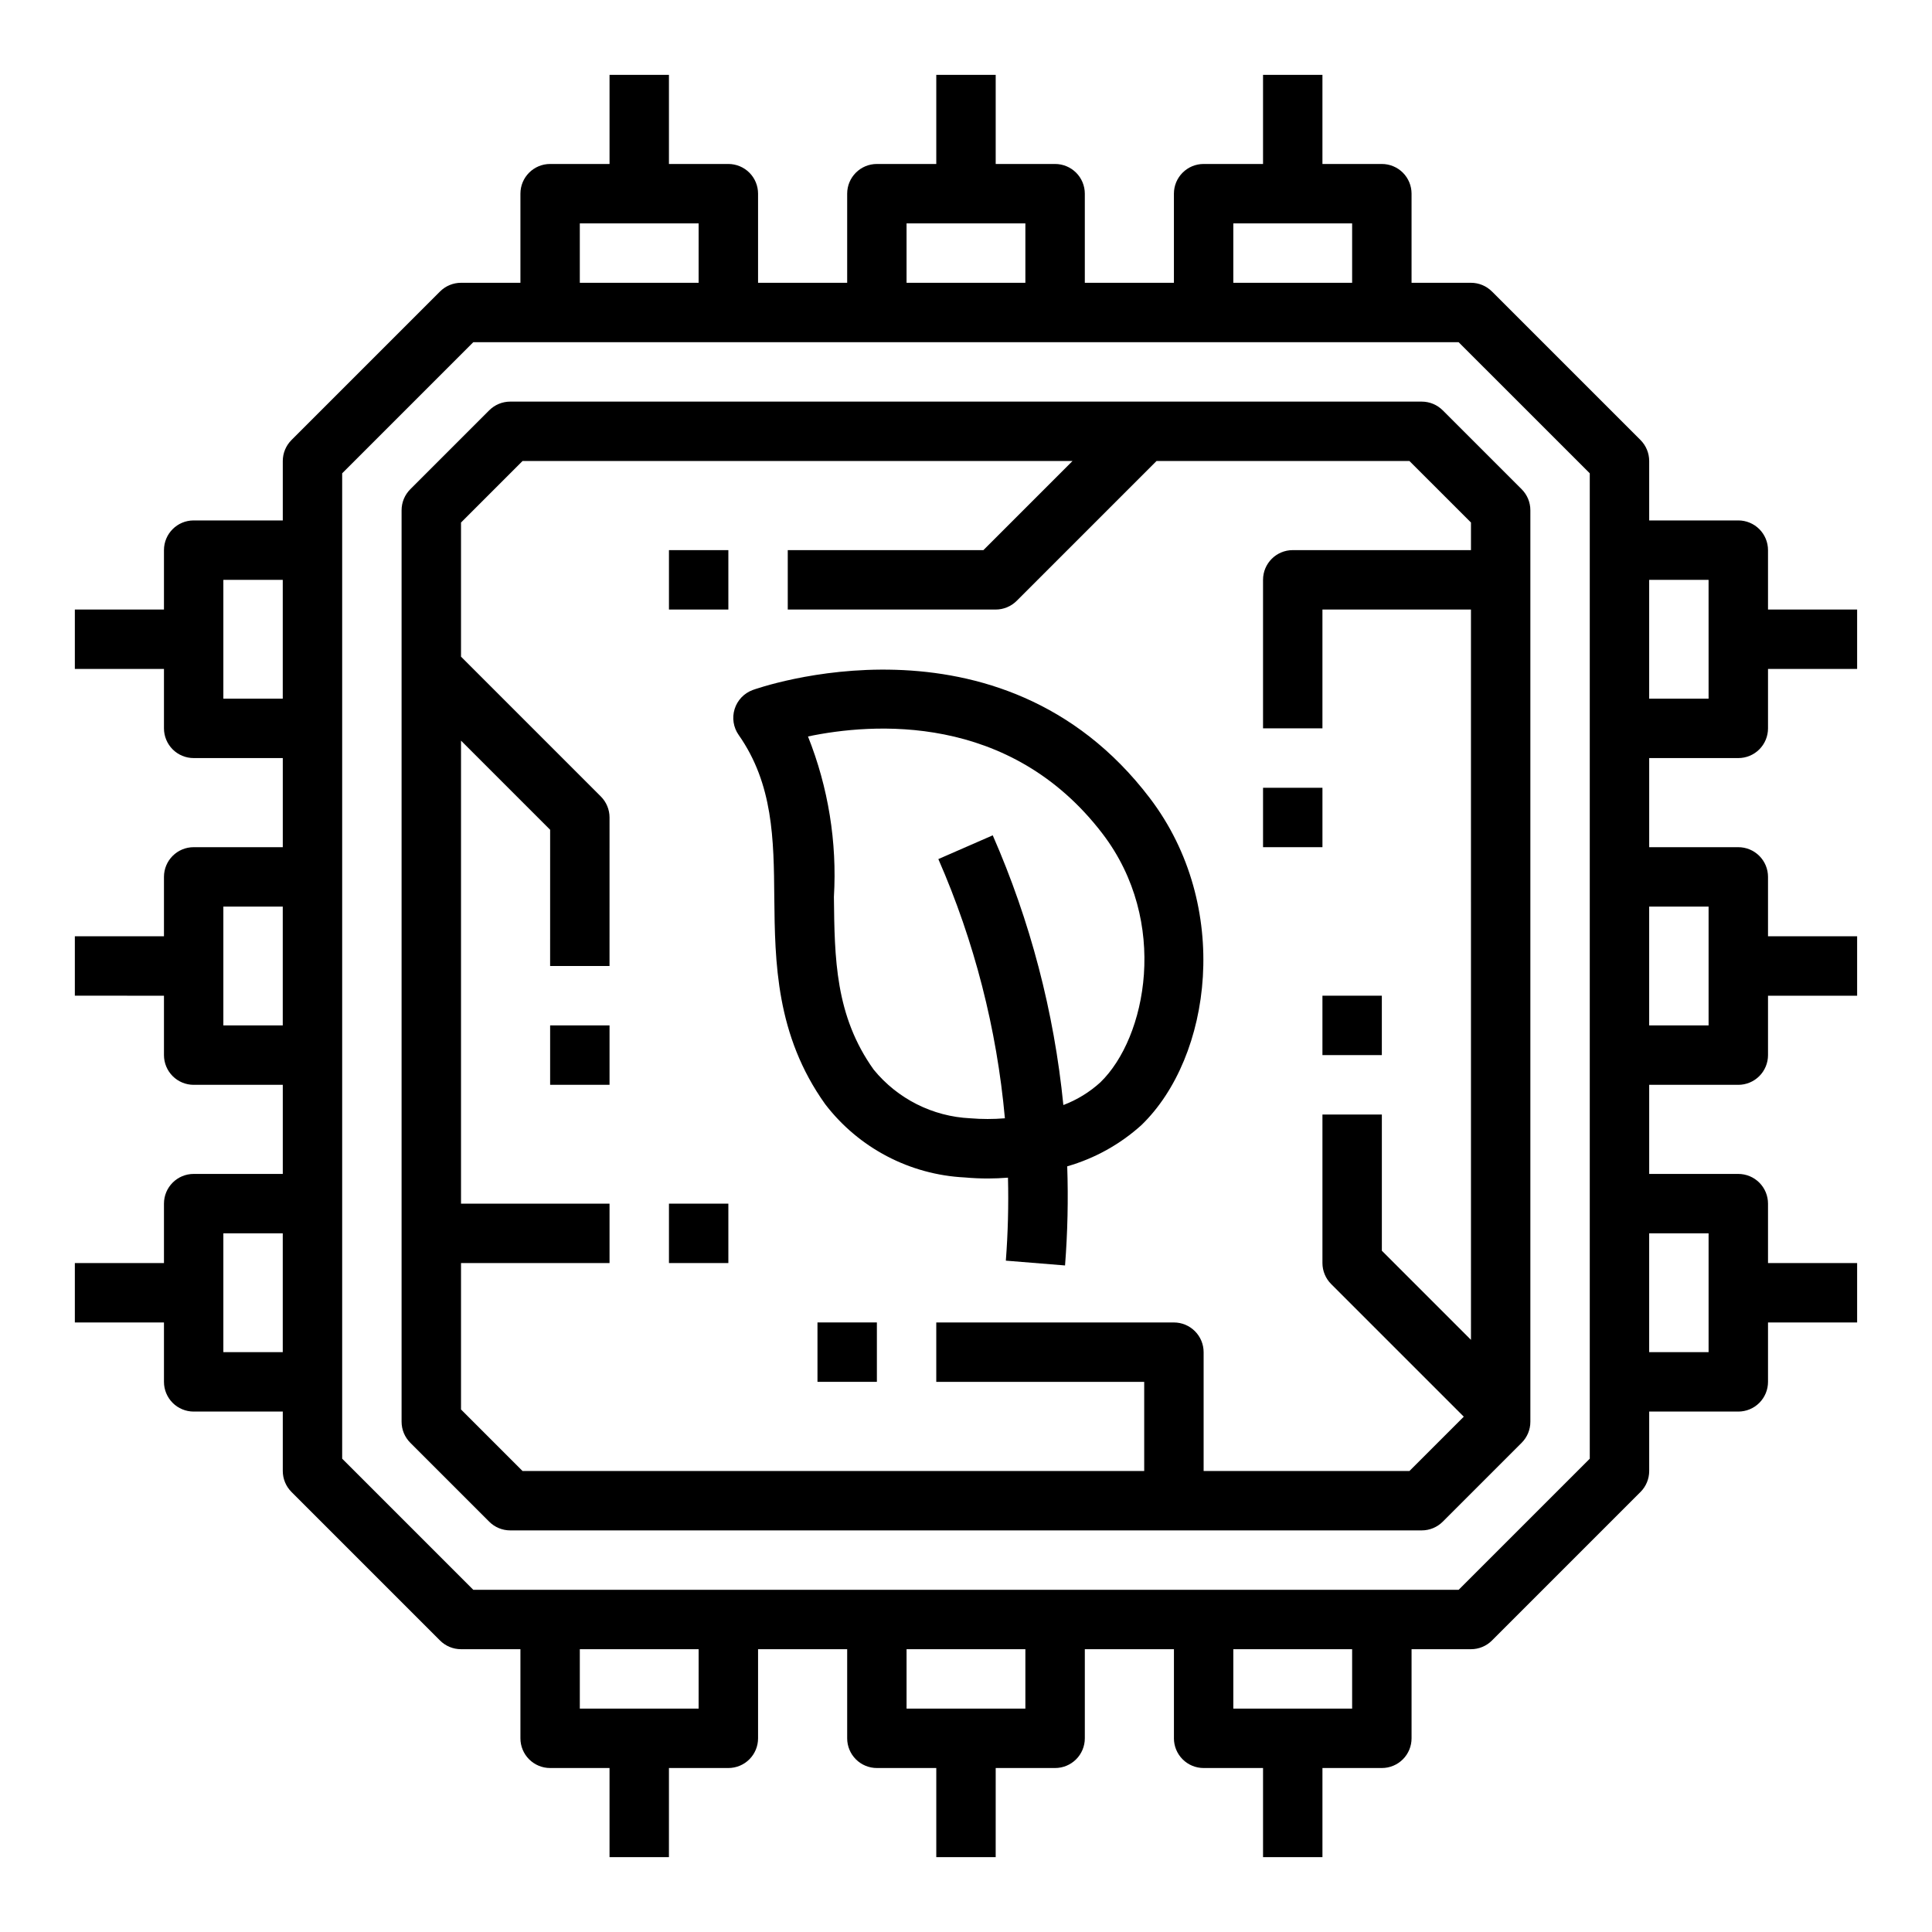
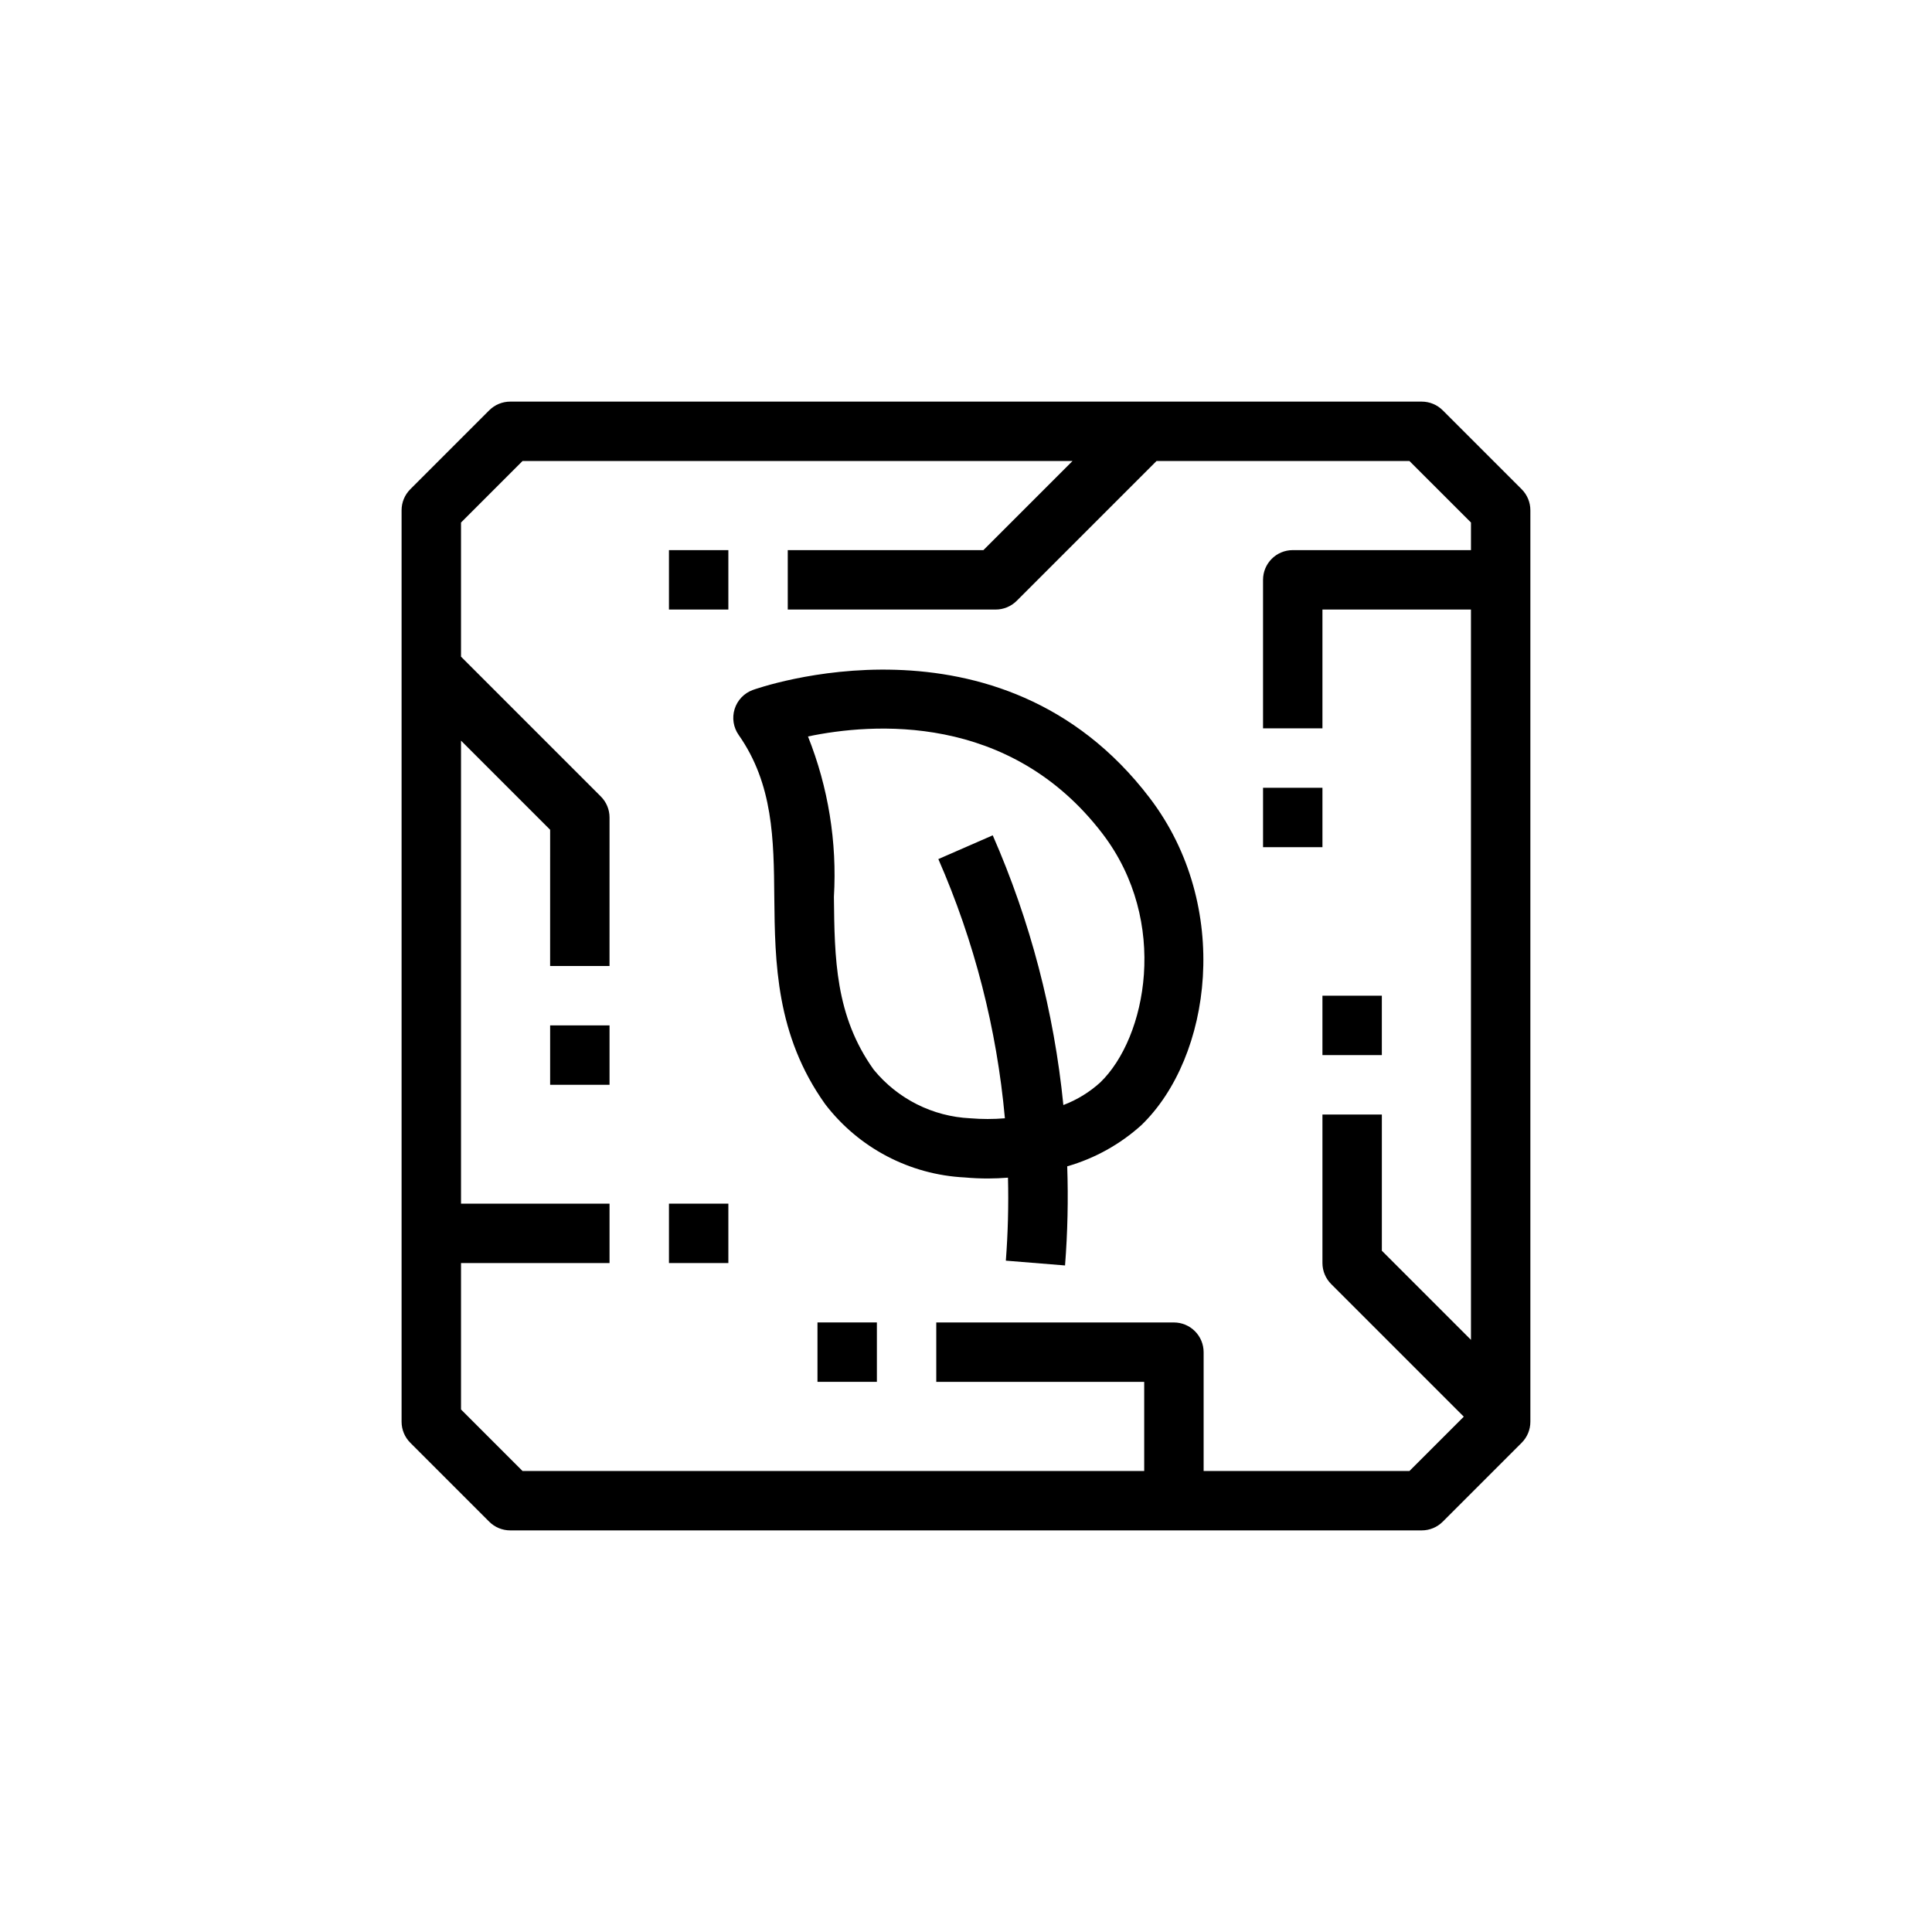
<svg xmlns="http://www.w3.org/2000/svg" fill="#000000" width="800px" height="800px" version="1.1" viewBox="144 144 512 512">
  <g>
    <path d="m343.45 326.87c-2.285 0.852-4.047 2.711-4.769 5.039-0.723 2.328-0.328 4.859 1.07 6.856 9.156 13.051 9.312 27.641 9.445 43.082 0.18 17.082 0.395 36.449 13.484 54.766 8.879 11.602 22.41 18.703 37 19.422 2.047 0.188 4.109 0.277 6.172 0.277 1.762 0 3.519-0.086 5.273-0.219v-0.004c0.184 7.336-0.008 14.68-0.566 21.996l15.688 1.273c0.684-8.738 0.875-17.508 0.578-26.27 7.309-2.098 14.039-5.84 19.68-10.941 18.594-17.973 24.066-57.992 2.164-86.703-39.73-52.16-104.56-28.816-105.22-28.574zm92.16 103.96c-2.863 2.606-6.191 4.648-9.809 6.016-2.453-24.66-8.77-48.781-18.715-71.477l-14.414 6.297c9.543 21.797 15.496 44.992 17.637 68.691-3.051 0.254-6.117 0.254-9.164 0-9.977-0.469-19.281-5.152-25.602-12.887-10.234-14.297-10.375-29.59-10.547-45.793 0.855-14.5-1.492-29.016-6.871-42.508 16.879-3.535 53.457-6.473 78.105 25.836 17.727 23.27 11.594 54.023-0.621 65.824z" />
    <path d="m526.34 252.74c-1.477-1.477-3.477-2.309-5.566-2.309h-241.56c-2.09 0-4.09 0.832-5.566 2.309l-20.914 20.914c-1.477 1.477-2.309 3.477-2.309 5.566v241.56c0 2.09 0.832 4.09 2.309 5.566l20.914 20.914v0.004c1.477 1.477 3.477 2.305 5.566 2.305h241.56c2.09 0 4.09-0.828 5.566-2.305l20.918-20.918c1.477-1.477 2.305-3.477 2.305-5.566v-241.56c0-2.09-0.828-4.09-2.305-5.566zm-8.824 281.09h-54.543v-31.488c0-2.09-0.832-4.09-2.309-5.566-1.477-1.477-3.477-2.309-5.566-2.309h-62.977v15.742h55.105v23.617l-164.75 0.004-16.301-16.305v-38.801h39.359v-15.742h-39.359v-122.7l23.617 23.617-0.004 36.102h15.742l0.004-39.363c0-2.086-0.832-4.09-2.309-5.562l-37.051-37.055v-35.543l16.301-16.301h145.75l-23.617 23.617-51.844-0.004v15.742h55.105v0.004c2.086 0 4.09-0.832 5.566-2.309l37.051-37.051h67.031l16.305 16.301v7.312h-47.234c-4.348 0-7.871 3.527-7.871 7.875v39.359h15.742v-31.488h39.359l0.004 193.54-23.617-23.617v-36.098h-15.746v39.359c0.004 2.086 0.832 4.09 2.309 5.566l35.148 35.148z" />
-     <path d="m612.54 289.79c0-2.086-0.828-4.09-2.305-5.566-1.477-1.477-3.481-2.305-5.566-2.305h-23.617v-15.742c0-2.09-0.828-4.09-2.305-5.566l-39.359-39.359h-0.004c-1.473-1.477-3.477-2.309-5.562-2.309h-15.746v-23.617c0-2.086-0.828-4.09-2.305-5.566-1.477-1.473-3.481-2.305-5.566-2.305h-15.746v-23.617h-15.742v23.617h-15.742c-4.348 0-7.875 3.523-7.875 7.871v23.617h-23.613v-23.617c0-2.086-0.832-4.09-2.309-5.566-1.477-1.473-3.477-2.305-5.566-2.305h-15.742v-23.617h-15.746v23.617h-15.742c-4.348 0-7.871 3.523-7.871 7.871v23.617h-23.617v-23.617c0-2.086-0.828-4.09-2.305-5.566-1.477-1.473-3.481-2.305-5.566-2.305h-15.746v-23.617h-15.742v23.617h-15.746c-4.348 0-7.871 3.523-7.871 7.871v23.617h-15.742c-2.09 0-4.09 0.832-5.566 2.309l-39.359 39.359c-1.477 1.477-2.309 3.477-2.309 5.566v15.742h-23.617c-4.348 0-7.871 3.523-7.871 7.871v15.742l-23.617 0.004v15.742h23.617v15.746c0 2.086 0.832 4.09 2.305 5.566 1.477 1.477 3.481 2.305 5.566 2.305h23.617v23.617h-23.617c-4.348 0-7.871 3.523-7.871 7.871v15.742h-23.617v15.742l23.617 0.004v15.742c0 2.09 0.832 4.09 2.305 5.566 1.477 1.477 3.481 2.309 5.566 2.309h23.617v23.617l-23.617-0.004c-4.348 0-7.871 3.527-7.871 7.875v15.742h-23.617v15.742h23.617v15.746c0 2.086 0.832 4.09 2.305 5.566 1.477 1.477 3.481 2.305 5.566 2.305h23.617v15.746c0 2.086 0.832 4.09 2.309 5.562l39.359 39.359v0.004c1.477 1.477 3.477 2.305 5.566 2.305h15.742v23.617c0 2.086 0.828 4.09 2.305 5.566 1.477 1.477 3.481 2.305 5.566 2.305h15.742v23.617h15.742l0.004-23.617h15.746c2.086 0 4.09-0.828 5.566-2.305 1.477-1.477 2.305-3.481 2.305-5.566v-23.617h23.617v23.617c0 2.086 0.828 4.09 2.305 5.566 1.477 1.477 3.477 2.305 5.566 2.305h15.742v23.617h15.742l0.004-23.617h15.742c2.09 0 4.09-0.828 5.566-2.305 1.477-1.477 2.309-3.481 2.309-5.566v-23.617h23.617v23.617h-0.004c0 2.086 0.832 4.09 2.309 5.566 1.473 1.477 3.477 2.305 5.566 2.305h15.742v23.617h15.742v-23.617h15.746c2.086 0 4.09-0.828 5.566-2.305 1.477-1.477 2.305-3.481 2.305-5.566v-23.617h15.746c2.086 0 4.09-0.828 5.562-2.305l39.363-39.363c1.477-1.473 2.305-3.477 2.305-5.562v-15.746h23.617c2.086 0 4.09-0.828 5.566-2.305 1.477-1.477 2.305-3.481 2.305-5.566v-15.746h23.617v-15.742h-23.617v-15.742c0-2.09-0.828-4.094-2.305-5.566-1.477-1.477-3.481-2.309-5.566-2.309h-23.617v-23.613h23.617c2.086 0 4.09-0.832 5.566-2.309 1.477-1.477 2.305-3.477 2.305-5.566v-15.742h23.617v-15.746h-23.617v-15.742c0-2.09-0.828-4.09-2.305-5.566-1.477-1.477-3.481-2.305-5.566-2.305h-23.617v-23.617h23.617c2.086 0 4.09-0.828 5.566-2.305 1.477-1.477 2.305-3.481 2.305-5.566v-15.746h23.617v-15.742h-23.617zm-141.7-86.59h31.488v15.742h-31.488zm-86.594 0h31.488v15.742h-31.488zm-86.59 0h31.488l-0.004 15.742h-31.484zm-94.465 125.95v-31.484h15.742v31.488zm0 86.594v-31.488h15.742v31.488zm0 86.594v-31.488h15.742v31.488zm125.95 94.465h-31.484v-15.746h31.488zm86.594 0h-31.488v-15.746h31.488zm86.594 0h-31.488v-15.746h31.488zm62.977-66.234-34.75 34.746h-261.13l-34.746-34.75v-261.13l34.746-34.746h261.13l34.75 34.746zm31.488-59.719v31.488h-15.746v-31.488zm0-86.594v31.488h-15.746v-31.488zm0-55.105h-15.746v-31.484h15.742z" />
    <path d="m360.64 494.46h15.742v15.742h-15.742z" />
    <path d="m494.46 407.87h15.742v15.742h-15.742z" />
    <path d="m289.79 415.74h15.742v15.742h-15.742z" />
    <path d="m478.72 352.77h15.742v15.742h-15.742z" />
    <path d="m321.28 289.79h15.742v15.742h-15.742z" />
    <path d="m321.28 462.98h15.742v15.742h-15.742z" />
  </g>
</svg>